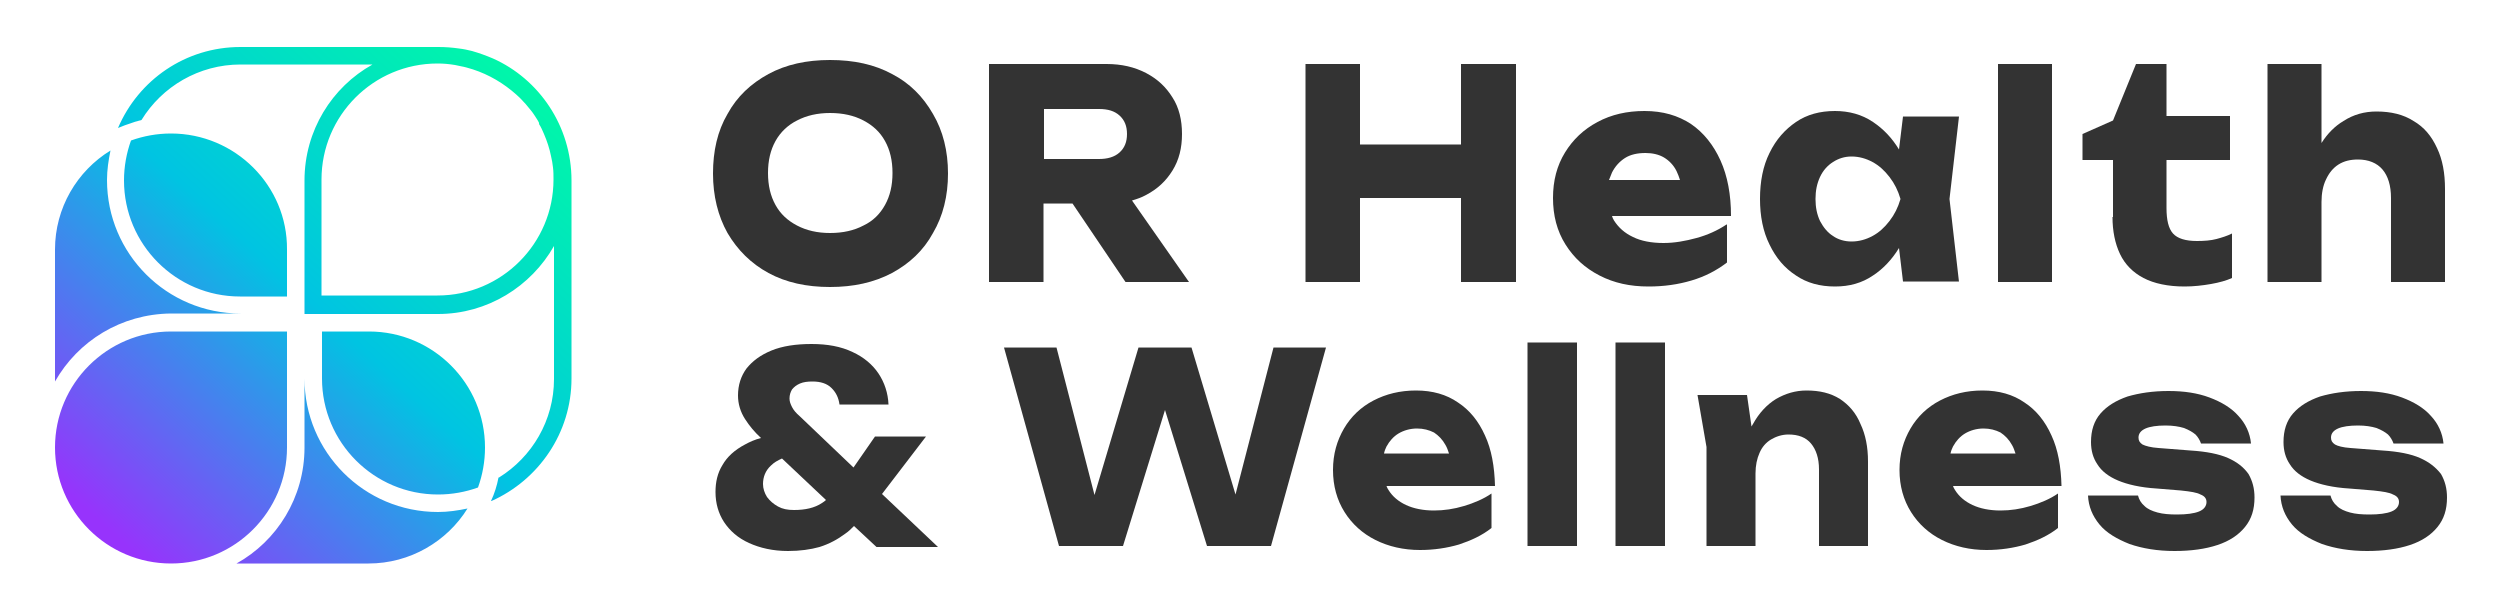
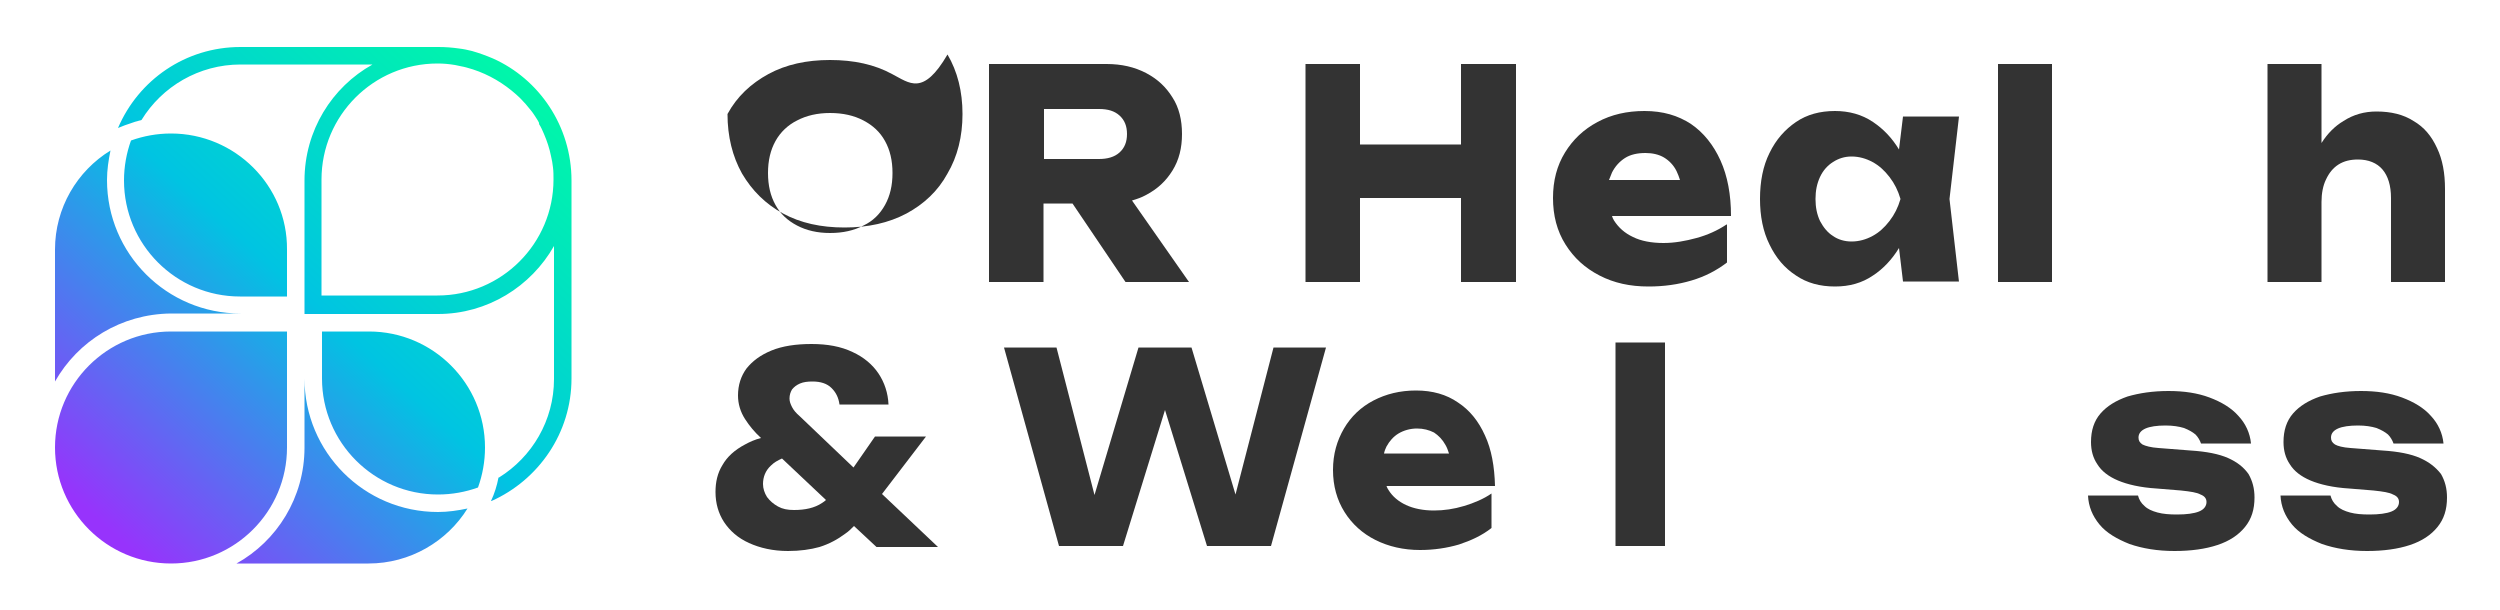
<svg xmlns="http://www.w3.org/2000/svg" version="1.1" id="Layer_1" x="0px" y="0px" width="500px" height="122.1px" viewBox="0 0 500 122.1" style="enable-background:new 0 0 500 122.1;" xml:space="preserve">
  <style type="text/css">
	.st0{fill:#333333;}
	.st1{fill:url(#SVGID_1_);}
</style>
  <g>
    <g>
-       <path class="st0" d="M178.4,14.8c-3.5-1.9-7.6-2.8-12.4-2.8c-4.7,0-8.8,0.9-12.3,2.8c-3.5,1.9-6.3,4.5-8.2,8    c-2,3.4-2.9,7.4-2.9,11.9c0,4.5,1,8.5,2.9,11.9c2,3.4,4.7,6.1,8.2,8c3.5,1.9,7.6,2.8,12.3,2.8c4.7,0,8.8-0.9,12.4-2.8    c3.5-1.9,6.3-4.5,8.2-8c2-3.4,3-7.4,3-11.9c0-4.5-1-8.5-3-11.9C184.6,19.3,181.9,16.6,178.4,14.8z M177,41c-1,1.8-2.4,3.2-4.3,4.1    c-1.9,1-4.1,1.5-6.7,1.5c-2.5,0-4.7-0.5-6.6-1.5c-1.9-1-3.3-2.3-4.3-4.1c-1-1.8-1.5-3.9-1.5-6.4c0-2.5,0.5-4.6,1.5-6.4    c1-1.8,2.5-3.2,4.3-4.1c1.9-1,4.1-1.5,6.6-1.5c2.6,0,4.8,0.5,6.7,1.5c1.9,1,3.3,2.3,4.3,4.1c1,1.8,1.5,3.9,1.5,6.4    C178.5,37.1,178,39.2,177,41z" />
+       <path class="st0" d="M178.4,14.8c-3.5-1.9-7.6-2.8-12.4-2.8c-4.7,0-8.8,0.9-12.3,2.8c-3.5,1.9-6.3,4.5-8.2,8    c0,4.5,1,8.5,2.9,11.9c2,3.4,4.7,6.1,8.2,8c3.5,1.9,7.6,2.8,12.3,2.8c4.7,0,8.8-0.9,12.4-2.8    c3.5-1.9,6.3-4.5,8.2-8c2-3.4,3-7.4,3-11.9c0-4.5-1-8.5-3-11.9C184.6,19.3,181.9,16.6,178.4,14.8z M177,41c-1,1.8-2.4,3.2-4.3,4.1    c-1.9,1-4.1,1.5-6.7,1.5c-2.5,0-4.7-0.5-6.6-1.5c-1.9-1-3.3-2.3-4.3-4.1c-1-1.8-1.5-3.9-1.5-6.4c0-2.5,0.5-4.6,1.5-6.4    c1-1.8,2.5-3.2,4.3-4.1c1.9-1,4.1-1.5,6.6-1.5c2.6,0,4.8,0.5,6.7,1.5c1.9,1,3.3,2.3,4.3,4.1c1,1.8,1.5,3.9,1.5,6.4    C178.5,37.1,178,39.2,177,41z" />
      <path class="st0" d="M208.8,40.7h5.7l10.6,15.7h12.7l-11.4-16.3c1-0.3,1.9-0.6,2.8-1.1c2.3-1.2,4-2.8,5.3-4.9    c1.3-2.1,1.9-4.5,1.9-7.3c0-2.8-0.6-5.3-1.9-7.3c-1.3-2.1-3-3.7-5.3-4.9c-2.3-1.2-4.9-1.8-7.9-1.8h-23.5v43.6h10.9V40.7z     M208.8,21.8h11c1.8,0,3.1,0.4,4.1,1.3c1,0.9,1.5,2.1,1.5,3.7c0,1.6-0.5,2.8-1.5,3.7c-1,0.9-2.4,1.3-4.1,1.3h-11V21.8z" />
      <polygon class="st0" points="292.2,28.9 272,28.9 272,12.8 261.1,12.8 261.1,56.4 272,56.4 272,39.6 292.2,39.6 292.2,56.4     303.2,56.4 303.2,12.8 292.2,12.8   " />
      <path class="st0" d="M345.3,44.9c-1.8,1.2-3.8,2.1-6,2.7c-2.2,0.6-4.4,1-6.6,1c-2.4,0-4.5-0.4-6.1-1.2c-1.7-0.8-2.9-1.9-3.8-3.3    c-0.2-0.3-0.3-0.6-0.4-0.9h23.8c0-4.3-0.7-8-2.1-11.1c-1.4-3.1-3.4-5.6-5.9-7.3c-2.6-1.7-5.6-2.6-9.3-2.6c-3.5,0-6.6,0.7-9.4,2.2    c-2.8,1.5-4.9,3.5-6.5,6.1c-1.6,2.6-2.4,5.6-2.4,9.1c0,3.5,0.8,6.6,2.5,9.3c1.7,2.7,3.9,4.7,6.8,6.2c2.9,1.5,6.1,2.2,9.8,2.2    c3.1,0,5.9-0.4,8.6-1.2c2.7-0.8,5-2,7.1-3.6V44.9z M322.4,34.5c0.6-1.2,1.5-2.2,2.6-2.9c1.1-0.7,2.5-1,4.1-1    c1.4,0,2.7,0.3,3.7,0.9c1,0.6,1.9,1.5,2.5,2.7c0.3,0.6,0.5,1.2,0.7,1.8h-14.2C322,35.5,322.2,35,322.4,34.5z" />
      <path class="st0" d="M391.8,56.4l-1.9-16.6l1.9-16.5h-11.2l-0.8,6.6c-1.4-2.3-3.1-4.1-5.2-5.5c-2.2-1.5-4.8-2.2-7.6-2.2    c-3,0-5.6,0.7-7.8,2.2c-2.2,1.5-4,3.5-5.3,6.2c-1.3,2.6-1.9,5.7-1.9,9.2c0,3.4,0.6,6.5,1.9,9.1c1.3,2.7,3,4.7,5.3,6.2    c2.2,1.5,4.8,2.2,7.8,2.2c2.9,0,5.4-0.7,7.6-2.2c2-1.3,3.8-3.2,5.2-5.5l0.8,6.7H391.8z M377.9,44.2c-1,1.3-2.1,2.3-3.4,3    c-1.3,0.7-2.7,1.1-4.2,1.1c-1.4,0-2.7-0.4-3.7-1.1c-1.1-0.7-1.9-1.7-2.6-3c-0.6-1.3-0.9-2.7-0.9-4.4c0-1.7,0.3-3.1,0.9-4.4    c0.6-1.3,1.5-2.3,2.6-3c1.1-0.7,2.3-1.1,3.7-1.1c1.5,0,2.9,0.4,4.2,1.1c1.3,0.7,2.4,1.7,3.4,3c1,1.3,1.7,2.7,2.2,4.4    C379.6,41.5,378.9,42.9,377.9,44.2z" />
      <rect x="399.6" y="12.8" class="st0" width="10.8" height="43.6" />
-       <path class="st0" d="M422.5,43.4c0,2.8,0.5,5.3,1.5,7.4c1,2.1,2.6,3.7,4.7,4.8c2.1,1.1,4.9,1.7,8.2,1.7c1.8,0,3.6-0.2,5.3-0.5    c1.7-0.3,3.1-0.7,4.2-1.2v-8.9c-1,0.5-2,0.8-3.1,1.1c-1.1,0.3-2.5,0.4-3.9,0.4c-2.3,0-3.9-0.5-4.8-1.5c-0.9-1-1.3-2.7-1.3-5.1V32    h12.7v-8.8h-12.7V12.8h-6.1l-4.6,11.3l-6.1,2.7V32h6.1V43.4z" />
      <path class="st0" d="M482.7,24.2c-2-1.3-4.5-1.9-7.4-1.9c-2.4,0-4.6,0.6-6.6,1.9c-1.7,1-3.2,2.5-4.4,4.4V12.8h-10.8v43.6h10.8v-16    c0-1.7,0.3-3.3,0.9-4.5c0.6-1.3,1.4-2.3,2.5-3c1.1-0.7,2.4-1,3.9-1c2.1,0,3.8,0.7,4.9,2c1.1,1.3,1.7,3.2,1.7,5.7v16.8H489V37.8    c0-3.2-0.5-5.9-1.6-8.2C486.3,27.2,484.8,25.4,482.7,24.2z" />
      <path class="st0" d="M185.2,87.3H175l-4.3,6.2l-10.8-10.3c-0.7-0.6-1.2-1.2-1.5-1.8c-0.3-0.6-0.5-1.1-0.5-1.7    c0-0.7,0.2-1.3,0.5-1.8c0.4-0.5,0.9-0.9,1.6-1.2c0.7-0.3,1.5-0.4,2.5-0.4c1.6,0,2.9,0.4,3.8,1.3c0.9,0.9,1.4,1.9,1.6,3.3h9.8    c-0.1-2.3-0.8-4.4-2-6.2c-1.2-1.8-3-3.3-5.2-4.3c-2.3-1.1-5-1.6-8.2-1.6c-3.1,0-5.8,0.4-8,1.3c-2.2,0.9-3.8,2.1-5,3.6    c-1.1,1.5-1.7,3.3-1.7,5.4c0,1.7,0.5,3.3,1.4,4.7c0.9,1.4,1.9,2.6,3.2,3.8c-1.2,0.3-2.3,0.8-3.2,1.3c-2.1,1.1-3.6,2.5-4.5,4.1    c-1,1.6-1.4,3.4-1.4,5.4c0,2.3,0.6,4.3,1.7,6c1.2,1.8,2.8,3.2,5,4.2c2.2,1,4.8,1.6,7.8,1.6c2.4,0,4.5-0.3,6.3-0.8    c1.9-0.6,3.6-1.5,5.2-2.7c0.6-0.4,1.1-0.9,1.7-1.5l4.5,4.2h12.3l-11.2-10.6L185.2,87.3z M164.4,100.6c-1.5,1-3.4,1.4-5.6,1.4    c-1.3,0-2.3-0.2-3.2-0.7c-0.9-0.5-1.6-1.1-2.2-1.9c-0.5-0.8-0.8-1.7-0.8-2.6c0-1.4,0.5-2.7,1.6-3.7c0.6-0.6,1.3-1,2.2-1.4l8.8,8.3    C165,100.2,164.7,100.4,164.4,100.6z" />
      <polygon class="st0" points="247.1,98.9 238.3,69.5 227.7,69.5 218.9,99 211.3,69.5 200.8,69.5 211.8,109.2 224.6,109.2 233,82     241.4,109.2 254.2,109.2 265.2,69.5 254.7,69.5   " />
      <path class="st0" d="M297,87.1c-1.3-2.9-3.1-5.1-5.4-6.6c-2.3-1.6-5.1-2.4-8.4-2.4c-3.2,0-6,0.7-8.5,2c-2.5,1.3-4.5,3.2-5.9,5.6    c-1.4,2.4-2.2,5.1-2.2,8.3c0,3.2,0.8,6,2.3,8.4c1.5,2.4,3.6,4.3,6.2,5.6c2.6,1.3,5.6,2,8.9,2c2.8,0,5.4-0.4,7.8-1.1    c2.4-0.8,4.6-1.8,6.5-3.3v-6.9c-1.6,1.1-3.5,1.9-5.5,2.5c-2,0.6-4,0.9-6,0.9c-2.2,0-4.1-0.4-5.6-1.1c-1.5-0.7-2.7-1.7-3.5-3    c-0.2-0.3-0.3-0.5-0.4-0.8h21.7C298.9,93.3,298.3,89.9,297,87.1z M276.8,90.7c0.1-0.5,0.3-1,0.5-1.4c0.6-1.1,1.4-2,2.4-2.6    c1-0.6,2.3-1,3.7-1c1.3,0,2.4,0.3,3.4,0.8c0.9,0.6,1.7,1.4,2.3,2.5c0.3,0.5,0.5,1.1,0.7,1.7H276.8z" />
-       <rect x="305.5" y="68.5" class="st0" width="9.9" height="40.7" />
      <rect x="323.1" y="68.5" class="st0" width="9.9" height="40.7" />
-       <path class="st0" d="M368,79.8c-1.9-1.2-4.1-1.7-6.7-1.7c-2.2,0-4.2,0.6-6.1,1.7c-1.8,1.1-3.4,2.8-4.6,5c-0.1,0.2-0.2,0.3-0.3,0.5    l-0.9-6.3h-9.9l1.8,10.4v19.8h9.8V94.7c0-1.6,0.3-3,0.8-4.1c0.5-1.2,1.3-2.1,2.3-2.7c1-0.6,2.2-1,3.5-1c2,0,3.5,0.6,4.5,1.8    c1,1.2,1.6,2.9,1.6,5.2v15.3h9.8V92.3c0-2.9-0.5-5.4-1.5-7.5C371.2,82.6,369.8,81,368,79.8z" />
-       <path class="st0" d="M410.3,87.1c-1.3-2.9-3.1-5.1-5.4-6.6c-2.3-1.6-5.1-2.4-8.4-2.4c-3.2,0-6,0.7-8.5,2c-2.5,1.3-4.5,3.2-5.9,5.6    c-1.4,2.4-2.2,5.1-2.2,8.3c0,3.2,0.8,6,2.3,8.4c1.5,2.4,3.6,4.3,6.2,5.6c2.6,1.3,5.6,2,8.9,2c2.8,0,5.4-0.4,7.8-1.1    c2.4-0.8,4.6-1.8,6.5-3.3v-6.9c-1.6,1.1-3.5,1.9-5.5,2.5c-2,0.6-4,0.9-6,0.9c-2.2,0-4.1-0.4-5.6-1.1c-1.5-0.7-2.7-1.7-3.5-3    c-0.2-0.3-0.3-0.5-0.4-0.8h21.7C412.2,93.3,411.6,89.9,410.3,87.1z M390.1,90.7c0.1-0.5,0.3-1,0.5-1.4c0.6-1.1,1.4-2,2.4-2.6    c1-0.6,2.3-1,3.7-1c1.3,0,2.4,0.3,3.4,0.8c0.9,0.6,1.7,1.4,2.3,2.5c0.3,0.5,0.5,1.1,0.7,1.7H390.1z" />
      <path class="st0" d="M445.6,91.6c-1.8-0.8-4.3-1.3-7.5-1.5l-6.4-0.5c-1.5-0.1-2.6-0.4-3.2-0.7c-0.6-0.4-0.8-0.8-0.8-1.4    c0-0.8,0.5-1.4,1.4-1.8c0.9-0.4,2.3-0.6,4-0.6c1.5,0,2.7,0.2,3.7,0.5c1,0.4,1.7,0.8,2.3,1.3c0.5,0.5,0.9,1.2,1.1,1.8h10    c-0.2-2.1-1.1-4-2.5-5.5c-1.4-1.6-3.4-2.8-5.8-3.7c-2.4-0.9-5.1-1.3-8.2-1.3c-3.1,0-5.8,0.4-8.2,1.1c-2.3,0.8-4.1,1.9-5.4,3.4    c-1.3,1.5-1.9,3.4-1.9,5.7c0,1.7,0.4,3.2,1.3,4.5c0.8,1.3,2.2,2.4,4.1,3.2c1.9,0.8,4.5,1.4,7.7,1.6l4.9,0.4    c1.9,0.2,3.2,0.4,3.9,0.8c0.8,0.3,1.2,0.8,1.2,1.5c0,0.8-0.5,1.5-1.5,1.9c-1,0.4-2.5,0.6-4.4,0.6c-1.5,0-2.8-0.1-3.9-0.4    c-1.1-0.3-2-0.7-2.6-1.3c-0.7-0.6-1.1-1.3-1.3-2.1h-10c0.1,2.2,0.9,4.1,2.3,5.8c1.4,1.7,3.5,2.9,6,3.9c2.6,0.9,5.6,1.4,9,1.4    c3.3,0,6.2-0.4,8.6-1.2c2.4-0.8,4.2-2,5.5-3.6c1.3-1.6,1.9-3.5,1.9-5.9c0-1.8-0.4-3.3-1.2-4.7C448.7,93.4,447.4,92.4,445.6,91.6z" />
      <path class="st0" d="M484,91.6c-1.8-0.8-4.3-1.3-7.5-1.5l-6.4-0.5c-1.5-0.1-2.6-0.4-3.1-0.7c-0.6-0.4-0.8-0.8-0.8-1.4    c0-0.8,0.5-1.4,1.4-1.8c0.9-0.4,2.3-0.6,4-0.6c1.5,0,2.7,0.2,3.7,0.5c1,0.4,1.7,0.8,2.3,1.3c0.5,0.5,0.9,1.2,1.1,1.8h10    c-0.2-2.1-1.1-4-2.5-5.5c-1.4-1.6-3.4-2.8-5.8-3.7c-2.4-0.9-5.1-1.3-8.2-1.3c-3.1,0-5.8,0.4-8.2,1.1c-2.3,0.8-4.1,1.9-5.4,3.4    c-1.3,1.5-1.9,3.4-1.9,5.7c0,1.7,0.4,3.2,1.3,4.5c0.8,1.3,2.2,2.4,4.1,3.2c1.9,0.8,4.5,1.4,7.7,1.6l4.9,0.4    c1.9,0.2,3.2,0.4,3.9,0.8c0.8,0.3,1.2,0.8,1.2,1.5c0,0.8-0.5,1.5-1.5,1.9c-1,0.4-2.5,0.6-4.4,0.6c-1.5,0-2.8-0.1-3.9-0.4    c-1.1-0.3-2-0.7-2.6-1.3c-0.7-0.6-1.1-1.3-1.3-2.1h-10c0.1,2.2,0.9,4.1,2.3,5.8c1.4,1.7,3.5,2.9,6,3.9c2.6,0.9,5.6,1.4,9,1.4    c3.3,0,6.2-0.4,8.6-1.2c2.4-0.8,4.2-2,5.5-3.6c1.3-1.6,1.9-3.5,1.9-5.9c0-1.8-0.4-3.3-1.2-4.7C487.1,93.4,485.8,92.4,484,91.6z" />
    </g>
    <linearGradient id="SVGID_1_" gradientUnits="userSpaceOnUse" x1="21.815" y1="106.072" x2="105.084" y2="15.233">
      <stop offset="0" style="stop-color:#9733FC" />
      <stop offset="0.345" style="stop-color:#2F97EA" />
      <stop offset="0.495" style="stop-color:#00C4E2" />
      <stop offset="0.67" style="stop-color:#00D7CD" />
      <stop offset="0.996" style="stop-color:#00F7A9" />
    </linearGradient>
    <path class="st1" d="M11,76.3V49.9c0-8.3,4.4-15.7,11.1-19.8c-0.4,1.9-0.7,3.9-0.7,5.9v0c0,14.8,12,26.7,26.7,26.7H34.2   C24.2,62.8,15.6,68.2,11,76.3z M60.9,89.5c0,10-5.5,18.7-13.6,23.2h26.4c8.3,0,15.7-4.4,19.8-11c-1.9,0.4-3.9,0.7-5.9,0.7   c0,0,0,0,0,0c0,0,0,0,0,0c-14.8,0-26.7-12-26.7-26.7V89.5z M34.2,112.7c12.8,0,23.2-10.4,23.2-23.2V66.3H34.2   C21.4,66.3,11,76.7,11,89.5C11,102.3,21.4,112.7,34.2,112.7z M87.6,98.9c2.8,0,5.5-0.5,8-1.4c0.9-2.5,1.4-5.2,1.4-8   c0-12.8-10.4-23.2-23.2-23.2h-9.4v9.4C64.4,88.5,74.8,98.9,87.6,98.9z M34.2,26.7c-2.8,0-5.5,0.5-8,1.4c-0.9,2.5-1.4,5.2-1.4,8   c0,12.8,10.4,23.2,23.2,23.2h9.4v-9.4C57.5,37.1,47,26.7,34.2,26.7z M114.3,36.1L114.3,36.1v39.6c0,10.9-6.6,20.3-16,24.5   c0,0,0,0-0.1,0c0.7-1.5,1.2-3.1,1.5-4.7c0,0,0,0,0.1,0c6.6-4.1,11-11.4,11-19.7V49.2c-4.6,8.1-13.3,13.6-23.2,13.6H73.8   c0,0,0,0,0,0h-9.4H61h-0.1v-3.5v-9.4c0,0,0,0,0,0v-1.6V36.1c0-10,5.5-18.7,13.6-23.2H48.1c-8.3,0-15.7,4.4-19.8,11.1   c-0.2,0.1-0.5,0.1-0.7,0.2c-0.4,0.1-0.8,0.2-1.3,0.4c-0.9,0.3-1.8,0.6-2.7,1C27.7,16,37.1,9.4,48.1,9.4h39.6c1.4,0,2.7,0.1,4.1,0.3   c0.9,0.1,1.8,0.3,2.6,0.5c1.4,0.4,2.8,0.9,4.2,1.5C107.8,15.8,114.3,25.2,114.3,36.1z M107.5,24c-0.4-0.6-0.8-1.3-1.3-1.9   c-0.7-0.9-1.4-1.7-2.2-2.5c-0.5-0.5-1.1-1-1.7-1.5c-2.6-2.1-5.6-3.7-9-4.6c-0.7-0.2-1.5-0.3-2.3-0.5c-1.2-0.2-2.3-0.3-3.5-0.3   c-12.8,0-23.2,10.4-23.2,23.2v23.2h23.2c12.8,0,23.2-10.4,23.2-23.2c0-0.8,0-1.6-0.1-2.4c-0.1-0.8-0.2-1.5-0.4-2.3   c-0.3-1.5-0.8-3-1.4-4.4c-0.3-0.7-0.6-1.4-1-2C107.9,24.7,107.7,24.3,107.5,24z" />
  </g>
</svg>